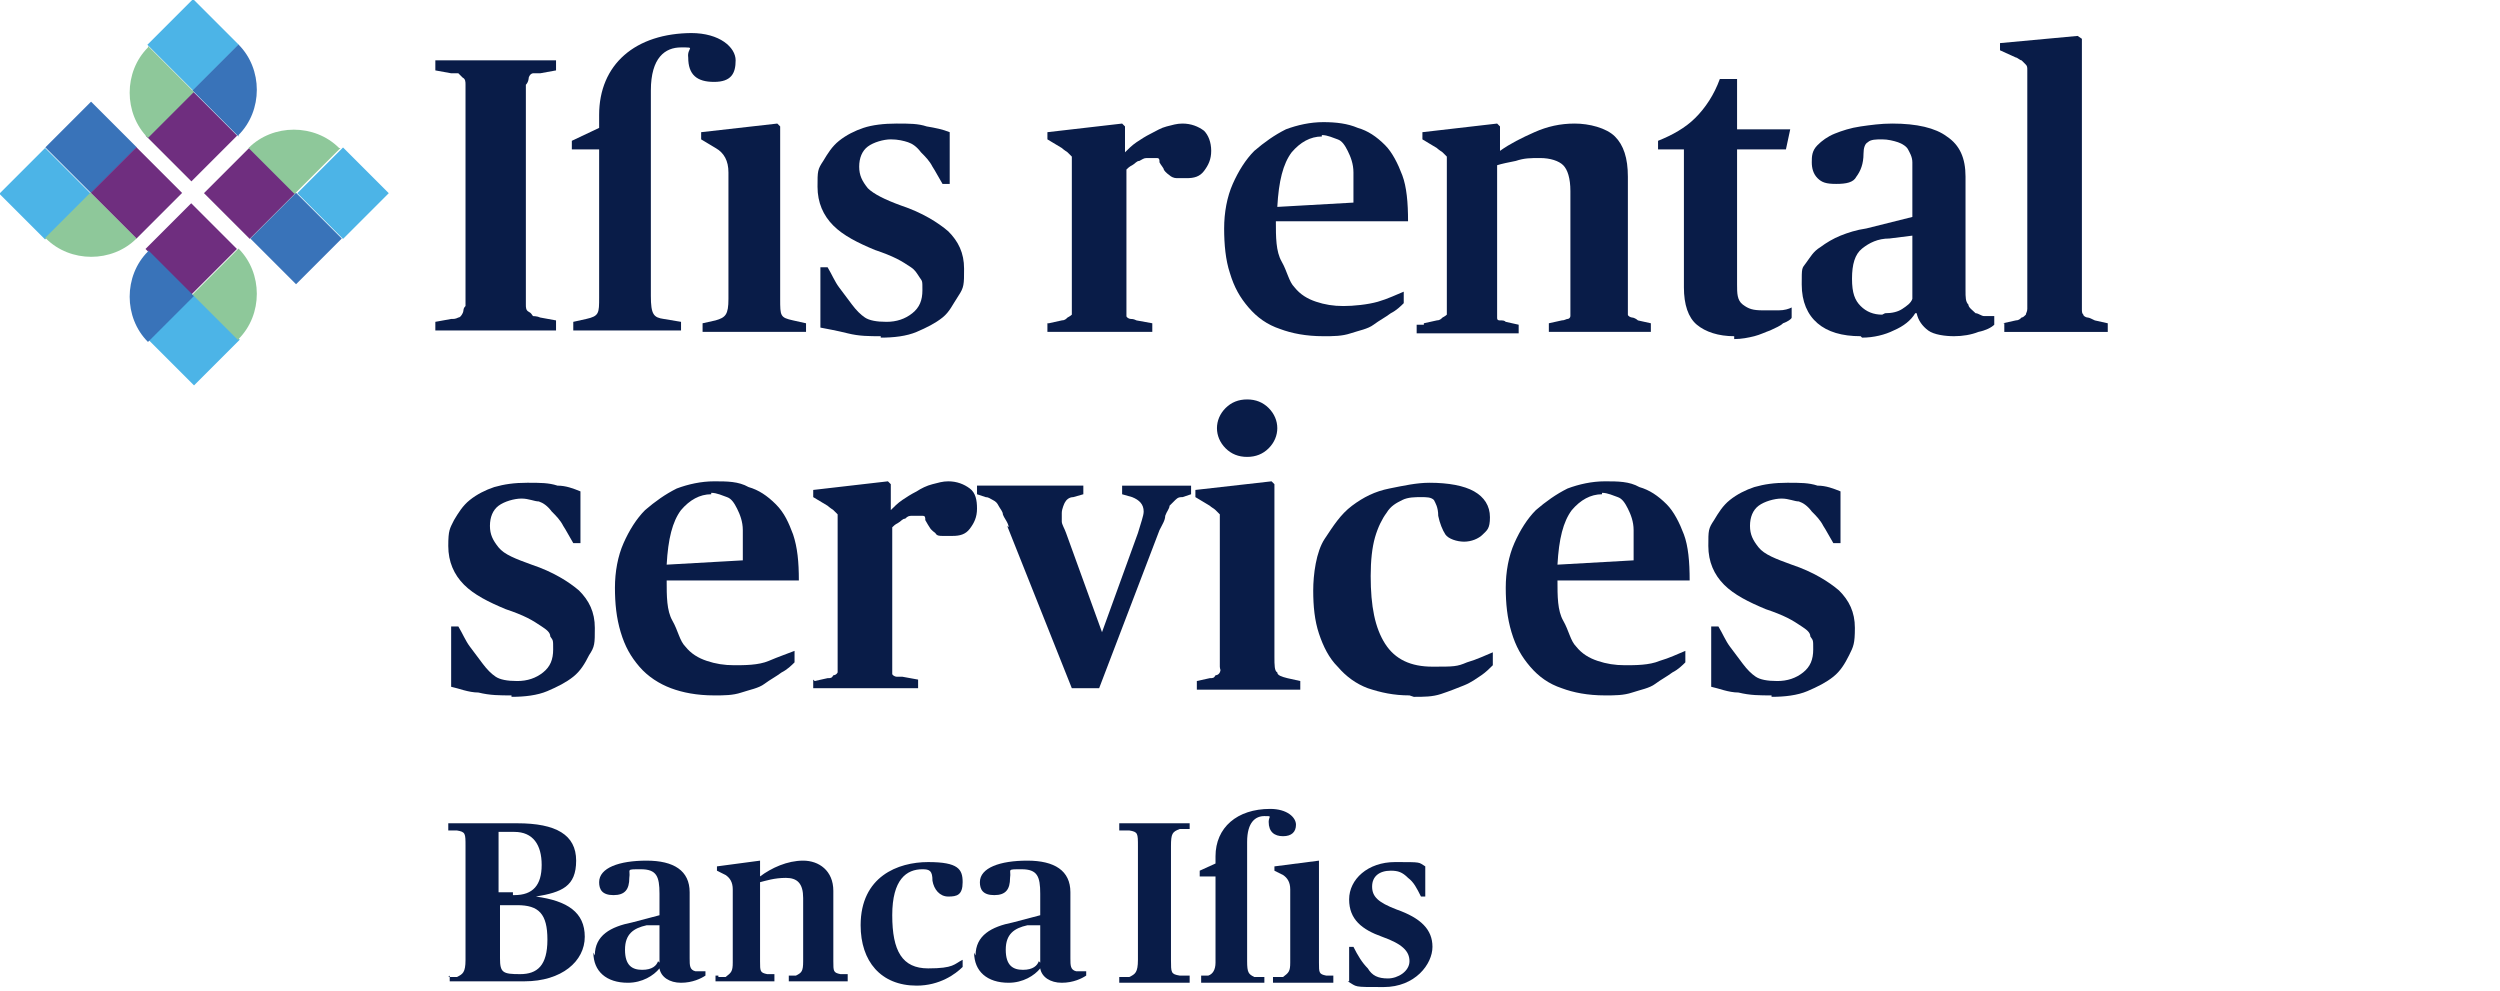
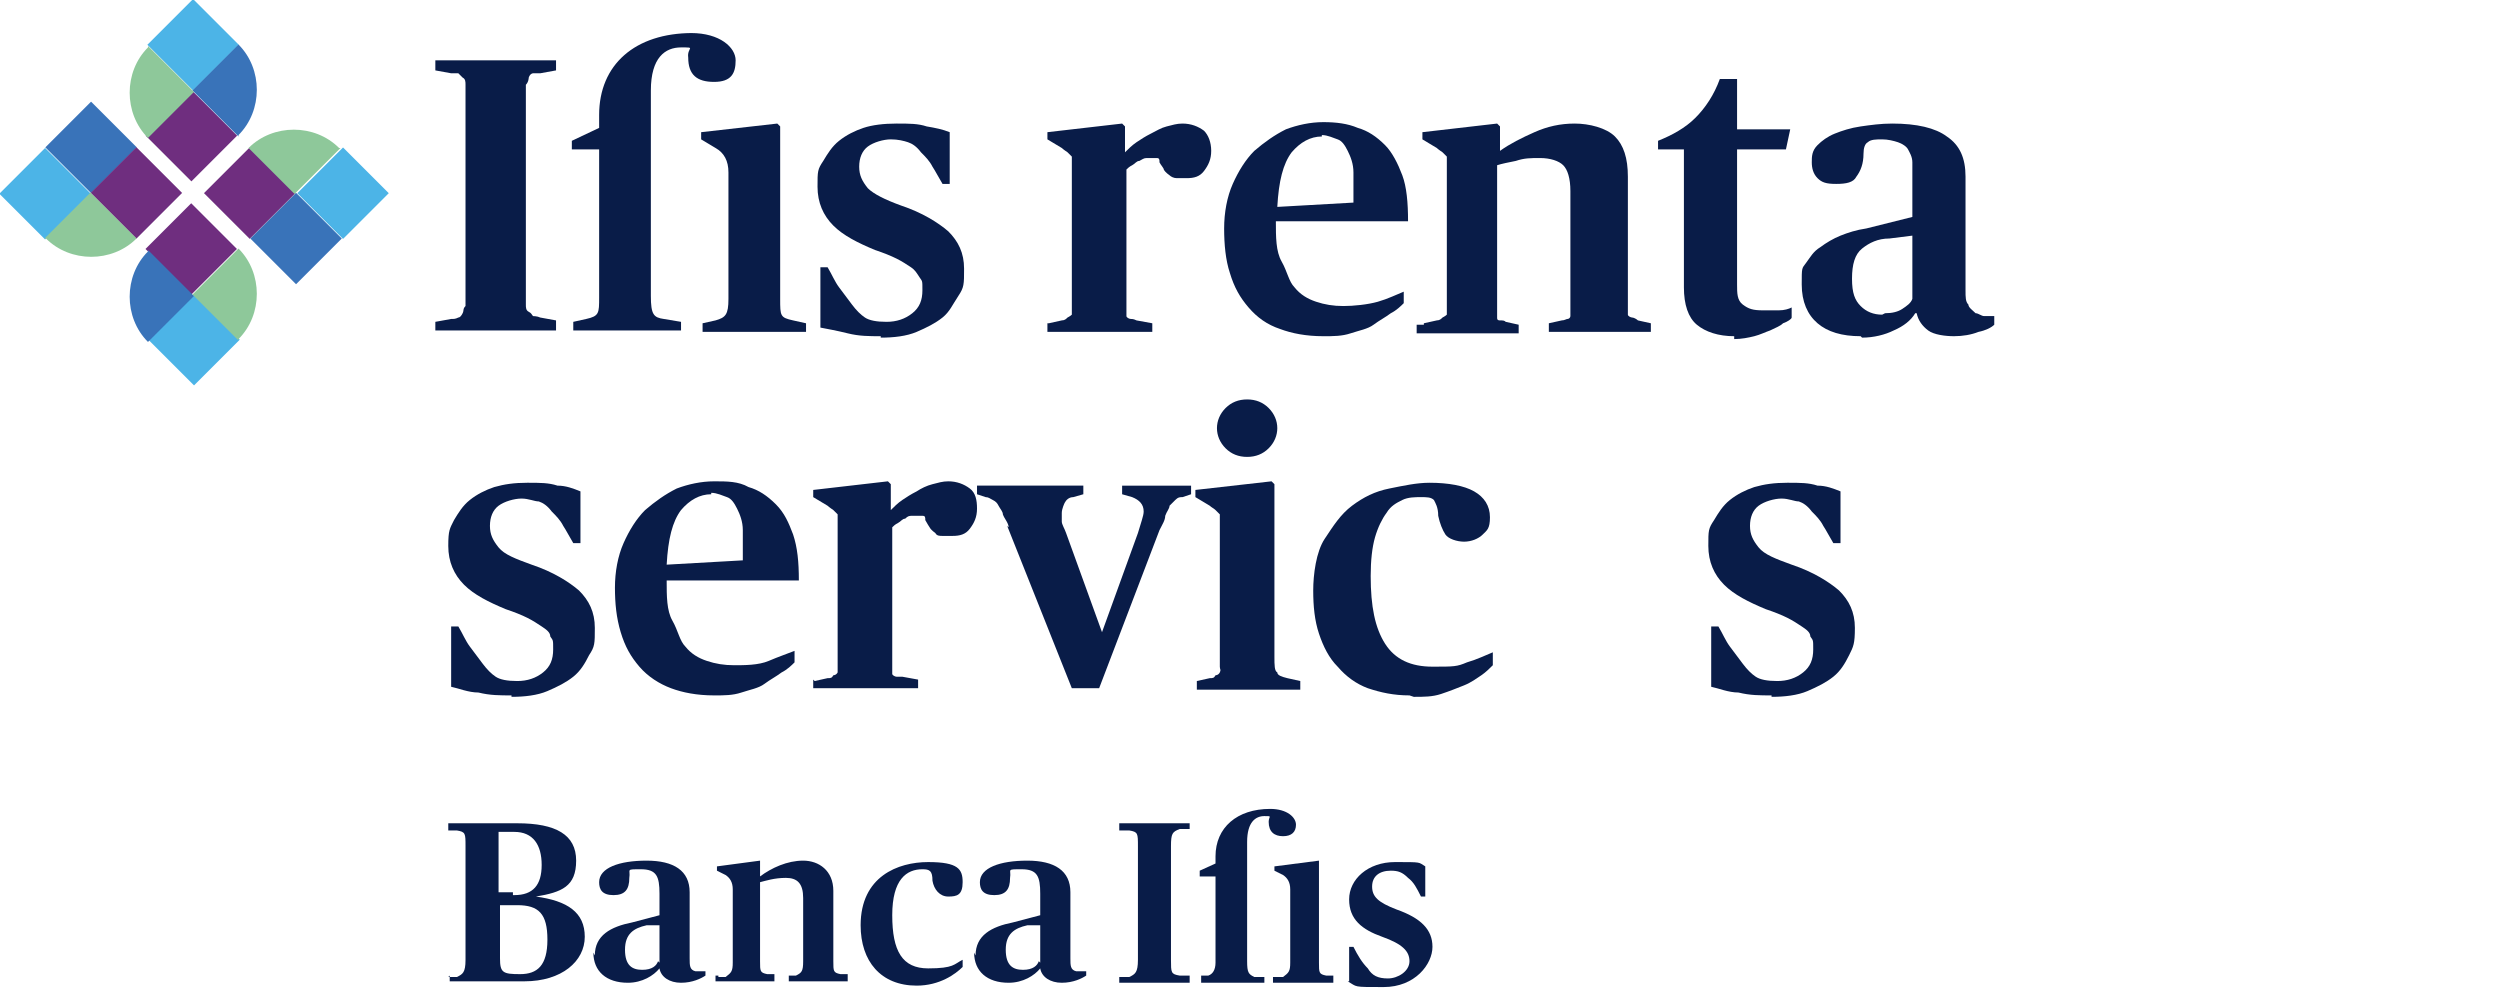
<svg xmlns="http://www.w3.org/2000/svg" id="IFIS_RENTAL_SERVICE_Footer_BIANCO" version="1.1" viewBox="0 0 174 69">
  <defs>
    <style>
      .st0 {
        fill: #8ec89a;
      }

      .st1 {
        fill: #3973b9;
      }

      .st2 {
        fill: #091c48;
      }

      .st3 {
        fill: #6f2e7f;
      }

      .st4 {
        fill: #4cb4e7;
      }
    </style>
  </defs>
  <path class="st2" d="M30.3,22.4l1.1-.2c.2,0,.3,0,.5-.1.1,0,.2-.1.3-.3s0-.3.2-.5V5.9c0-.2,0-.4-.2-.5,0,0-.2-.2-.3-.3h-.5l-1.1-.2v-.7h8.4v.7l-1.1.2h-.5c0,0-.2,0-.3.3,0,0,0,.3-.2.5v15.3c0,.2,0,.4.2.5s.2.2.3.3c0,0,.3,0,.5.1l1.1.2v.7h-8.4v-.7h0Z" />
  <path class="st2" d="M61.3,23.4c-.8,0-1.5,0-2.3-.2s-1.4-.3-1.9-.4v-4.2h.5c.3.5.5,1,.8,1.4s.6.8.9,1.2c.3.4.6.7.9.9.3.2.8.3,1.5.3s1.3-.2,1.8-.6.7-.9.7-1.6,0-.6-.2-.9-.3-.5-.6-.7-.6-.4-1-.6-.9-.4-1.5-.6c-1.2-.5-2.2-1-2.9-1.7s-1.1-1.6-1.1-2.7,0-1.2.4-1.8c.3-.5.6-1,1.1-1.4s1.1-.7,1.7-.9,1.4-.3,2.3-.3,1.5,0,2.1.2c.6.1,1.1.2,1.6.4v3.6h-.5c-.3-.5-.5-.9-.7-1.2-.2-.4-.5-.7-.8-1-.3-.4-.6-.6-.9-.7s-.7-.2-1.2-.2-1.2.2-1.6.5c-.4.3-.6.8-.6,1.4s.2,1,.6,1.5c.4.4,1.2.8,2.3,1.2,1.5.5,2.6,1.2,3.3,1.8.7.7,1.1,1.5,1.1,2.6s0,1.3-.4,1.9-.6,1.1-1.1,1.5-1.1.7-1.8,1-1.6.4-2.5.4" />
  <path class="st2" d="M73,22.5l.9-.2c.2,0,.3-.1.4-.2,0,0,.2-.1.3-.2v-11c0,0-.2-.2-.3-.3,0,0-.3-.2-.4-.3l-1-.6v-.5l5.2-.6.2.2v1.8h0c.2-.2.5-.5.8-.7s.6-.4,1-.6.7-.4,1.1-.5.7-.2,1.1-.2c.6,0,1.1.2,1.5.5.3.3.5.8.5,1.4s-.2,1-.5,1.4-.7.5-1.2.5h-.7c-.2,0-.4-.1-.5-.2,0,0-.3-.2-.4-.4,0-.1-.2-.3-.3-.5,0-.2,0-.3-.2-.3h-.7c-.2,0-.3.1-.5.2-.2,0-.3.2-.5.3s-.3.2-.4.3v10.2c0,.1.2.2.3.2s.2,0,.4.1l1.1.2v.6h-7.3v-.6h0Z" />
  <path class="st2" d="M92.1,23.4c-1.2,0-2.2-.2-3-.5-.9-.3-1.6-.8-2.2-1.5s-1-1.4-1.3-2.4c-.3-.9-.4-2-.4-3.1s.2-2.2.6-3.1c.4-.9.9-1.7,1.5-2.3.7-.6,1.4-1.1,2.2-1.5.8-.3,1.7-.5,2.6-.5s1.7.1,2.4.4c.7.2,1.3.6,1.9,1.2.5.5.9,1.3,1.2,2.1s.4,1.9.4,3.2h-9.2c0,1.1,0,2.1.4,2.8s.5,1.4.9,1.8c.4.5.9.8,1.5,1s1.2.3,1.9.3,1.7-.1,2.4-.3c.7-.2,1.3-.5,1.8-.7v.8c-.2.2-.5.5-.9.7-.4.3-.8.5-1.2.8s-1,.4-1.6.6-1.2.2-1.9.2M92,9.5c-.8,0-1.5.4-2.1,1.1-.6.8-.9,2-1,3.8l5.3-.3v-2.1c0-.6-.2-1.1-.4-1.5-.2-.4-.4-.7-.7-.8s-.7-.3-1.1-.3" />
  <path class="st2" d="M99.1,22.5l.9-.2c.2,0,.3-.1.4-.2,0,0,.2-.1.3-.2v-11c0,0-.2-.2-.3-.3,0,0-.3-.2-.4-.3l-1-.6v-.5l5.2-.6.2.2v1.7h0c.7-.5,1.5-.9,2.4-1.3.9-.4,1.8-.6,2.8-.6s2.2.3,2.8.9c.6.6.9,1.5.9,2.8v9.6c0,.1.2.2.3.2s.3.1.4.2l.9.2v.6h-7.1v-.6l.9-.2c.2,0,.3-.1.4-.1s.2-.1.2-.2v-8.7c0-.9-.2-1.5-.5-1.8s-.9-.5-1.6-.5-1.1,0-1.7.2c-.5.1-1,.2-1.3.3v10.6c0,.1,0,.2.2.2s.3,0,.4.1l.9.2v.6h-7.1v-.6h.5Z" />
  <path class="st2" d="M120.7,23.4c-1.1,0-2-.3-2.6-.8s-.9-1.4-.9-2.6v-9.6h-1.8v-.6c1-.4,1.9-.9,2.6-1.6s1.3-1.6,1.7-2.7h1.2v3.5h3.7l-.3,1.4h-3.4v9.4c0,.6,0,1.1.4,1.4s.7.4,1.4.4h1.1c.4,0,.7-.1.9-.2v.7c0,.1-.3.3-.6.4-.2.2-.5.3-.9.5-.3.1-.7.3-1.1.4s-.9.2-1.4.2" />
  <path class="st2" d="M129.5,23.4c-1.3,0-2.3-.3-3-.9s-1.1-1.5-1.1-2.7,0-1.1.3-1.5.5-.8,1-1.1c.4-.3.9-.6,1.4-.8.5-.2,1.1-.4,1.8-.5l3.2-.8v-3.8c0-.4-.2-.7-.3-.9s-.4-.4-.7-.5-.7-.2-1.1-.2-.8,0-1,.2c-.2.1-.3.4-.3.8,0,.7-.2,1.2-.5,1.6-.2.4-.7.5-1.4.5s-1-.1-1.3-.4c-.3-.3-.4-.7-.4-1.1s0-.8.4-1.2c.3-.3.7-.6,1.2-.8.5-.2,1.1-.4,1.8-.5s1.4-.2,2.2-.2c1.7,0,3,.3,3.8.9.9.6,1.3,1.5,1.3,2.8v7.9c0,.5,0,.8.2,1,0,.2.3.4.5.6.2,0,.4.2.6.2h.7v.6c-.2.2-.6.4-1.1.5-.5.2-1.1.3-1.7.3s-1.4-.1-1.8-.4c-.4-.3-.7-.7-.8-1.2h-.1c-.3.5-.8.9-1.5,1.2-.6.3-1.4.5-2.2.5M131.2,21.8c.5,0,.9-.1,1.2-.3.3-.2.6-.4.7-.7v-4.4l-1.6.2c-.8,0-1.4.3-1.9.7s-.7,1.1-.7,2.1.2,1.5.6,1.9.9.6,1.5.6" />
-   <path class="st2" d="M139.4,22.5l.9-.2c.2,0,.3-.1.4-.2.1,0,.2-.1.3-.2,0-.1.1-.2.1-.4V4.9c0-.2,0-.3-.1-.4,0,0-.2-.2-.3-.3-.1,0-.3-.2-.4-.2l-1.1-.5v-.5l5.4-.5.3.2v18.8c0,.2,0,.3.1.4,0,.1.2.2.3.2s.3.1.5.2l.9.2v.6h-7.2v-.6h0Z" />
  <path class="st2" d="M35.6,48.4c-.8,0-1.5,0-2.3-.2-.7,0-1.4-.3-1.9-.4v-4.2c-.1,0,.5,0,.5,0,.3.5.5,1,.8,1.4s.6.8.9,1.2c.3.4.6.7.9.9.3.2.8.3,1.5.3s1.3-.2,1.8-.6.7-.9.7-1.6,0-.6-.2-.9c0-.3-.3-.5-.6-.7s-.6-.4-1-.6-.9-.4-1.5-.6c-1.2-.5-2.2-1-2.9-1.7s-1.1-1.6-1.1-2.7.1-1.2.4-1.8c.3-.5.6-1,1.1-1.4s1.1-.7,1.7-.9c.7-.2,1.4-.3,2.3-.3s1.5,0,2.1.2c.6,0,1.1.2,1.6.4v3.6h-.5c-.3-.5-.5-.9-.7-1.2-.2-.4-.5-.7-.8-1-.3-.4-.6-.6-.9-.7-.3,0-.7-.2-1.2-.2s-1.2.2-1.6.5c-.4.3-.6.8-.6,1.4s.2,1,.6,1.5,1.2.8,2.3,1.2c1.5.5,2.6,1.2,3.3,1.8.7.7,1.1,1.5,1.1,2.6s0,1.3-.4,1.9c-.3.6-.6,1.1-1.1,1.5s-1.1.7-1.8,1-1.6.4-2.5.4" />
  <path class="st2" d="M49.7,48.4c-1.2,0-2.2-.2-3-.5s-1.6-.8-2.2-1.5c-.6-.7-1-1.4-1.3-2.4s-.4-2-.4-3.1.2-2.2.6-3.1c.4-.9.9-1.7,1.5-2.3.7-.6,1.4-1.1,2.2-1.5.8-.3,1.7-.5,2.6-.5s1.7,0,2.4.4c.7.2,1.3.6,1.9,1.2s.9,1.3,1.2,2.1c.3.9.4,1.9.4,3.2h-9.2c0,1.1,0,2.1.4,2.8s.5,1.4.9,1.8c.4.5.9.8,1.5,1s1.2.3,1.9.3,1.7,0,2.4-.3,1.3-.5,1.8-.7v.8c-.2.2-.5.5-.9.7-.4.3-.8.5-1.2.8s-1,.4-1.6.6c-.6.2-1.2.2-1.9.2M49.5,34.4c-.8,0-1.5.4-2.1,1.1-.6.8-.9,2-1,3.8l5.3-.3v-2.1c0-.6-.2-1.1-.4-1.5s-.4-.7-.7-.8-.7-.3-1.1-.3" />
  <path class="st2" d="M56.7,47.4l.9-.2c.2,0,.3,0,.4-.2,0,0,.2,0,.3-.2v-11l-.3-.3s-.3-.2-.4-.3l-1-.6v-.5l5.2-.6.2.2v1.8h0c.2-.2.5-.5.8-.7s.6-.4,1-.6c.3-.2.7-.4,1.1-.5s.7-.2,1.1-.2c.6,0,1.1.2,1.5.5s.5.8.5,1.4-.2,1-.5,1.4-.7.5-1.2.5h-.7c-.2,0-.4,0-.5-.2,0,0-.3-.2-.4-.4,0,0-.2-.3-.3-.5,0-.2,0-.3-.2-.3h-.7c-.2,0-.3,0-.5.2-.2,0-.3.2-.5.3s-.3.2-.4.3v10.2c0,.1.2.2.3.2h.4l1.1.2v.6h-7.3v-.6h0Z" />
  <path class="st2" d="M70.2,36.7c0-.3-.3-.6-.4-.9,0-.2-.2-.4-.3-.6s-.2-.3-.4-.4-.3-.2-.5-.2l-.6-.2v-.6h7.4v.6l-.7.2c-.3,0-.5.2-.6.4,0,0-.2.4-.2.7v.6c0,.2.2.5.3.8l2.5,6.9h0l2.5-6.9c.2-.7.4-1.2.4-1.5,0-.5-.3-.8-.8-1l-.7-.2v-.6h4.8v.6l-.6.2c-.2,0-.3,0-.5.2,0,0-.2.2-.4.4,0,.2-.2.4-.3.7,0,.3-.2.6-.4,1l-4.2,11h-1.9l-4.5-11.3h0Z" />
  <path class="st2" d="M83.3,47.4l.9-.2c.2,0,.3,0,.4-.2,0,0,.2,0,.3-.2s0-.2,0-.4v-10.6s-.2-.2-.3-.3-.3-.2-.4-.3l-1-.6v-.5l5.3-.6.2.2v12c0,.6,0,1,.2,1.1,0,.2.3.3.7.4l.9.2v.6h-7.2v-.6h0ZM86.8,31.8c-.6,0-1.1-.2-1.5-.6s-.6-.9-.6-1.4.2-1,.6-1.4.9-.6,1.5-.6,1.1.2,1.5.6.6.9.6,1.4-.2,1-.6,1.4-.9.6-1.5.6" />
  <path class="st2" d="M98.1,48.4c-1.1,0-2-.2-2.9-.5-.8-.3-1.5-.8-2.1-1.5-.6-.6-1-1.4-1.3-2.3-.3-.9-.4-1.9-.4-3s.2-2.7.8-3.6,1.1-1.7,1.9-2.3,1.6-1,2.6-1.2,1.9-.4,2.8-.4c1.3,0,2.4.2,3.1.6.7.4,1.1,1,1.1,1.8s-.2.9-.5,1.2-.8.5-1.3.5-1.1-.2-1.3-.5-.4-.8-.5-1.3c0-.6-.2-.9-.3-1.1-.2-.2-.5-.2-.9-.2s-.9,0-1.3.2-.8.4-1.1.9c-.3.4-.6,1-.8,1.7-.2.7-.3,1.6-.3,2.7,0,2.1.3,3.6,1,4.7.7,1.1,1.8,1.6,3.3,1.6s1.7,0,2.4-.3c.7-.2,1.3-.5,1.8-.7v.9c-.2.2-.5.5-.8.7s-.7.5-1.2.7-1,.4-1.6.6c-.6.2-1.2.2-1.9.2" />
-   <path class="st2" d="M111.7,48.4c-1.2,0-2.2-.2-3-.5-.9-.3-1.6-.8-2.2-1.5s-1-1.4-1.3-2.4-.4-2-.4-3.1.2-2.2.6-3.1c.4-.9.9-1.7,1.5-2.3.7-.6,1.4-1.1,2.2-1.5.8-.3,1.7-.5,2.6-.5s1.7,0,2.4.4c.7.2,1.3.6,1.9,1.2.5.5.9,1.3,1.2,2.1s.4,1.9.4,3.2h-9.2c0,1.1,0,2.1.4,2.8s.5,1.4.9,1.8c.4.5.9.8,1.5,1s1.2.3,1.9.3,1.7,0,2.4-.3c.7-.2,1.3-.5,1.8-.7v.8c-.2.2-.5.5-.9.7-.4.3-.8.5-1.2.8s-1,.4-1.6.6c-.6.2-1.2.2-1.9.2M111.5,34.4c-.8,0-1.5.4-2.1,1.1-.6.8-.9,2-1,3.8l5.3-.3v-2.1c0-.6-.2-1.1-.4-1.5-.2-.4-.4-.7-.7-.8s-.7-.3-1.1-.3" />
  <path class="st2" d="M123.3,48.4c-.8,0-1.5,0-2.3-.2-.7,0-1.4-.3-1.9-.4v-4.2h.5c.3.5.5,1,.8,1.4s.6.8.9,1.2.6.7.9.9.8.3,1.5.3,1.3-.2,1.8-.6c.5-.4.7-.9.7-1.6s0-.6-.2-.9c0-.3-.3-.5-.6-.7-.3-.2-.6-.4-1-.6-.4-.2-.9-.4-1.5-.6-1.2-.5-2.2-1-2.9-1.7-.7-.7-1.1-1.6-1.1-2.7s0-1.2.4-1.8c.3-.5.6-1,1.1-1.4s1.1-.7,1.7-.9c.7-.2,1.4-.3,2.3-.3s1.5,0,2.1.2c.6,0,1.1.2,1.6.4v3.6c.1,0-.5,0-.5,0-.3-.5-.5-.9-.7-1.2-.2-.4-.5-.7-.8-1-.3-.4-.6-.6-.9-.7-.3,0-.7-.2-1.2-.2s-1.2.2-1.6.5-.6.8-.6,1.4.2,1,.6,1.5,1.2.8,2.3,1.2c1.5.5,2.6,1.2,3.3,1.8.7.7,1.1,1.5,1.1,2.6s-.1,1.3-.4,1.9c-.3.6-.6,1.1-1.1,1.5-.5.4-1.1.7-1.8,1s-1.6.4-2.5.4" />
  <path class="st2" d="M48.9,22.5l.9-.2c.7-.2.9-.4.9-1.5v-8.8q0-1.2-.9-1.7l-1-.6v-.5l5.3-.6.2.2v12c0,1.2,0,1.3.9,1.5l.9.2v.6h-7.2v-.6h0Z" />
  <path class="st2" d="M48.2,2.3c-4,0-6.5,2.2-6.5,5.7v.9l-1.9.9v.6h1.9v10.3c0,1.1,0,1.3-.9,1.5l-.9.2v.6h7.5v-.6l-1.2-.2c-.7-.1-.9-.3-.9-1.6V6.3c0-2.3,1-3,2.1-3s.4,0,.5.7c0,1.2.6,1.7,1.8,1.7s1.5-.6,1.5-1.5-1.1-1.9-3.1-1.9" />
  <path class="st2" d="M31.2,68h.6c.4-.2.6-.3.6-1.2v-7.9c0-.9,0-1-.6-1.1h-.6v-.5h4.8c2.7,0,4.1.8,4.1,2.6s-1,2.2-2.8,2.5h0c2.2.3,3.4,1.1,3.4,2.8s-1.6,3.1-4.2,3.1h-5.2v-.4h0ZM35.8,62.3c1.3,0,1.9-.7,1.9-2.1s-.6-2.3-1.9-2.3-.8,0-1.1,0v4.2h1v.2h0ZM38.1,65.4c0-1.8-.6-2.4-2.1-2.4h-1.2v3.7c0,1,.2,1.1,1.4,1.1s1.9-.6,1.9-2.4" />
  <path class="st2" d="M41.4,66.5c0-1.4,1.1-2,2.6-2.3l1.9-.5v-1.5c0-1.2-.2-1.7-1.3-1.7s-.7,0-.8.6c0,.8-.3,1.2-1.1,1.2s-1-.4-1-.9c0-1,1.4-1.5,3.3-1.5s3,.7,3,2.2v4.6c0,.5,0,.8.4.9h.7v.3c-.3.2-.9.5-1.7.5s-1.4-.4-1.5-1h0c-.4.5-1.2,1-2.2,1-1.5,0-2.4-.8-2.4-2.1M45.9,67v-2.6h-.9c-.9.2-1.5.6-1.5,1.7s.5,1.4,1.2,1.4,1-.3,1.1-.6" />
  <path class="st2" d="M50,68h.5c.4-.3.5-.4.5-1v-5.1c0-.5-.2-.8-.5-1l-.6-.3v-.3l3-.4h0v1.1h0c.8-.6,1.9-1.1,3-1.1s2.1.7,2.1,2.1v4.9c0,.7,0,.8.5.9h.5v.5h-4.1v-.4h.5c.4-.2.5-.3.5-1v-4.4c0-1-.4-1.4-1.2-1.4s-1.4.2-1.8.3v5.5c0,.7,0,.8.5.9h.5v.5h-4.1v-.4h.2Z" />
  <path class="st2" d="M59.9,64.4c0-3.4,2.6-4.4,4.7-4.4s2.4.5,2.4,1.4-.4,1-1,1-1-.5-1.1-1.1c0-.7-.2-.8-.7-.8-1.1,0-2.1.7-2.1,3.2s.7,3.7,2.5,3.7,1.8-.3,2.4-.6v.5c-.5.5-1.6,1.3-3.2,1.3-2.5,0-3.9-1.7-3.9-4.2" />
  <path class="st2" d="M67.9,66.5c0-1.4,1.1-2,2.6-2.3l1.9-.5v-1.5c0-1.2-.2-1.7-1.3-1.7s-.7,0-.8.6c0,.8-.3,1.2-1.1,1.2s-1-.4-1-.9c0-1,1.4-1.5,3.3-1.5s3,.7,3,2.2v4.6c0,.5,0,.8.4.9h.7v.3c-.3.2-.9.5-1.7.5s-1.4-.4-1.5-1h0c-.4.5-1.2,1-2.2,1-1.5,0-2.4-.8-2.4-2.1M72.4,67v-2.6h-.9c-.9.2-1.5.6-1.5,1.7s.5,1.4,1.2,1.4,1-.3,1.1-.6" />
  <path class="st2" d="M77.9,68h.7c.4-.2.6-.3.6-1.2v-7.9c0-.9,0-1-.6-1.1h-.7v-.5h4.9v.4h-.7c-.5.2-.6.3-.6,1.2v7.9c0,.9,0,1,.6,1.1h.7v.5h-4.9v-.4Z" />
  <path class="st2" d="M88.8,68h.5c.4-.3.5-.4.5-1v-5.1c0-.5-.2-.8-.5-1l-.6-.3v-.3l3.1-.4h0v7.1c0,.7,0,.8.5.9h.5v.5h-4.2v-.4h.2Z" />
  <path class="st2" d="M93.9,68.3v-2.4h.3c.3.6.6,1.1,1,1.5.3.5.7.7,1.4.7s1.5-.5,1.5-1.2-.5-1.2-1.9-1.7-2.3-1.2-2.3-2.6,1.3-2.6,3.2-2.6,1.6,0,2.1.3v2.1h-.3c-.3-.6-.5-1-.9-1.3-.4-.4-.7-.5-1.2-.5-.8,0-1.3.4-1.3,1.1s.4,1.1,1.7,1.6c1.7.6,2.5,1.4,2.5,2.6s-1.2,2.8-3.4,2.8-1.8,0-2.5-.4" />
  <path class="st2" d="M88.4,56.3c-2.3,0-3.8,1.3-3.8,3.3v.5l-1.1.5v.4h1.1v6c0,.5-.2.8-.5.9h-.5v.5h4.4v-.4h-.7c-.4-.2-.5-.3-.5-1.1v-8.3c0-1.4.6-1.8,1.2-1.8s.3,0,.3.4c0,.7.4,1,1,1s.9-.3.9-.8-.6-1.1-1.8-1.1" />
  <rect class="st1" x="4.1" y="8" width="4.5" height="4.5" transform="translate(-5.4 7.5) rotate(-45)" />
  <rect class="st4" x=".9" y="11.2" width="4.5" height="4.5" transform="translate(-8.6 6.2) rotate(-45)" />
  <rect class="st3" x="7.2" y="11.2" width="4.5" height="4.5" transform="translate(-6.7 10.6) rotate(-45)" />
  <path class="st0" d="M3.1,16.6l3.2-3.2,3.2,3.2h0c-1.7,1.7-4.6,1.7-6.3,0h0Z" />
  <rect class="st3" x="11.1" y="15.1" width="4.5" height="4.5" transform="translate(-8.4 14.5) rotate(-45)" />
  <rect class="st4" x="11.3" y="21.4" width="4.5" height="4.5" transform="translate(-12.8 16.5) rotate(-45)" />
  <path class="st1" d="M10.3,17.4l3.2,3.2-3.2,3.2h0c-1.7-1.7-1.7-4.6,0-6.3h0Z" />
  <path class="st0" d="M16.6,23.7h0l-3.2-3.2,3.2-3.2c1.7,1.7,1.7,4.6,0,6.3h0Z" />
  <rect class="st1" x="18.4" y="14.3" width="4.5" height="4.5" transform="translate(-5.7 19.5) rotate(-45)" />
  <rect class="st4" x="21.6" y="11.2" width="4.5" height="4.5" transform="translate(-2.5 20.8) rotate(-45)" />
  <rect class="st3" x="15.1" y="11.2" width="4.5" height="4.5" transform="translate(-4.4 16.2) rotate(-45)" />
  <path class="st0" d="M23.7,10.3l-3.2,3.2-3.2-3.2h0c1.7-1.7,4.6-1.7,6.3,0h.1Z" />
  <rect class="st3" x="11.1" y="7.2" width="4.5" height="4.5" transform="translate(-2.8 12.2) rotate(-45)" />
  <rect class="st4" x="11.2" y=".9" width="4.5" height="4.5" transform="translate(1.7 10.4) rotate(-45)" />
  <path class="st1" d="M16.6,9.5l-3.2-3.2,3.2-3.2h0c1.7,1.7,1.7,4.6,0,6.3h0Z" />
  <path class="st0" d="M10.3,3.2h0l3.2,3.2-3.2,3.2c-1.7-1.7-1.7-4.6,0-6.3h0Z" />
</svg>